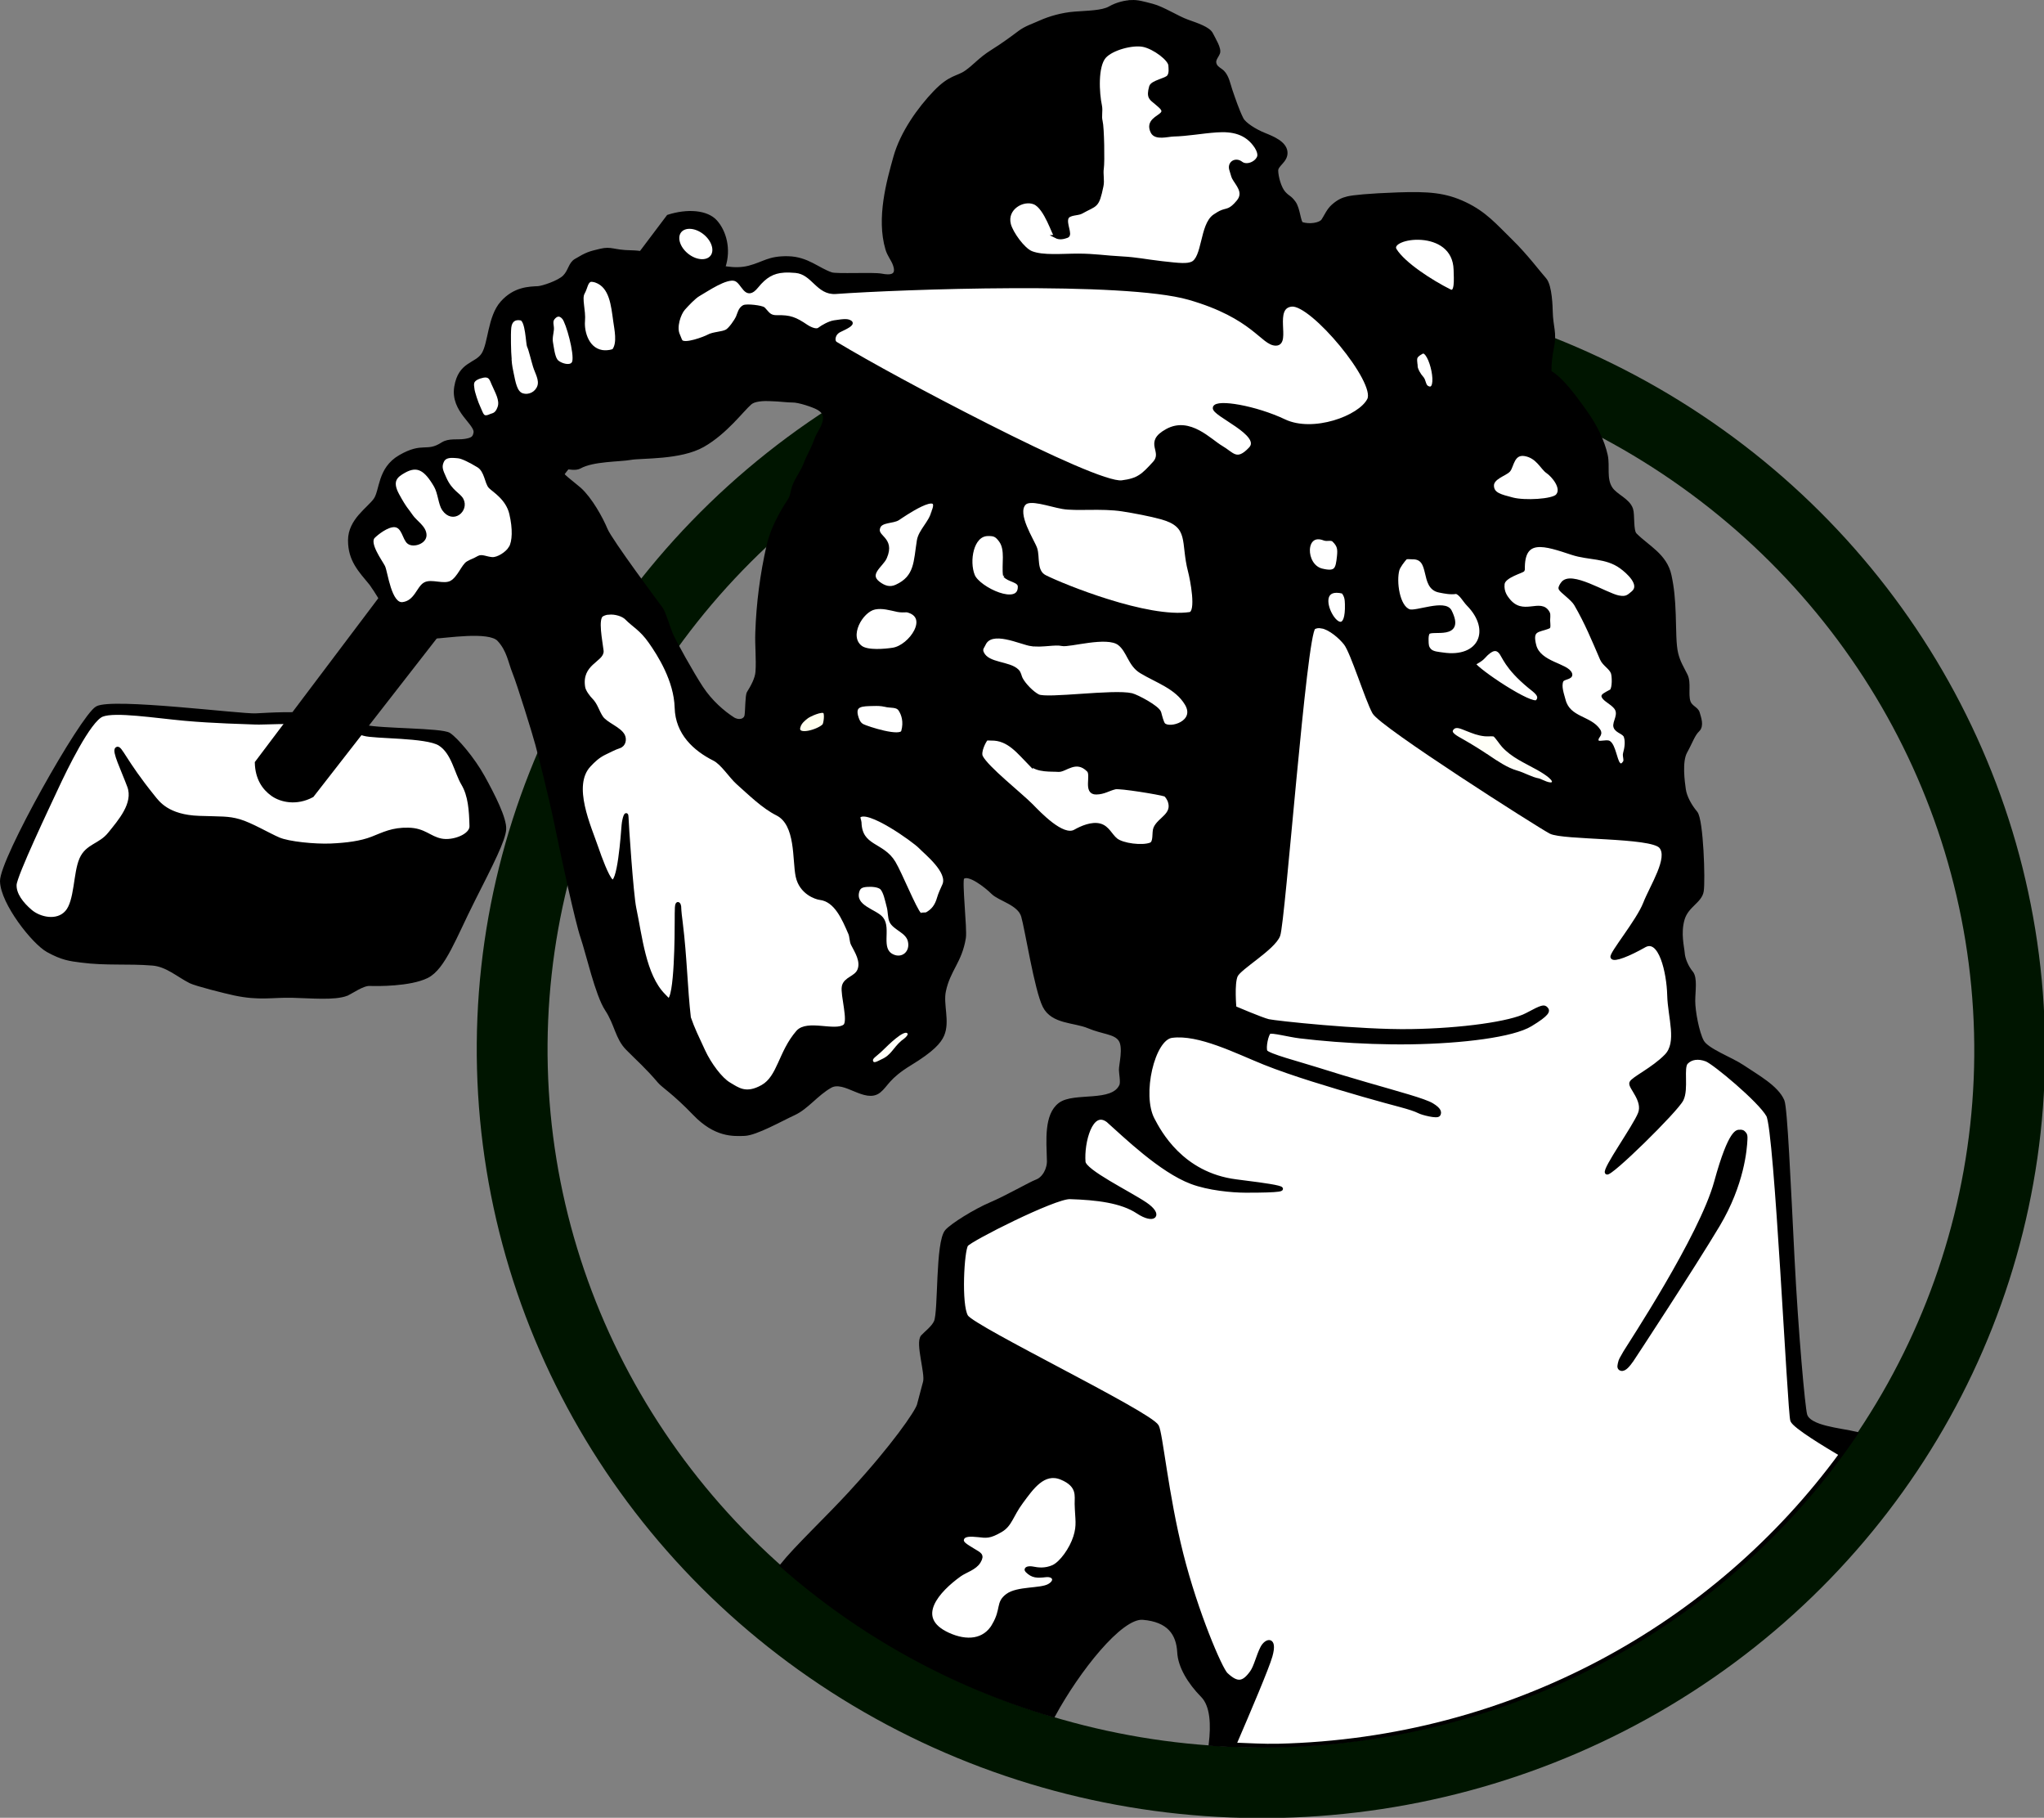
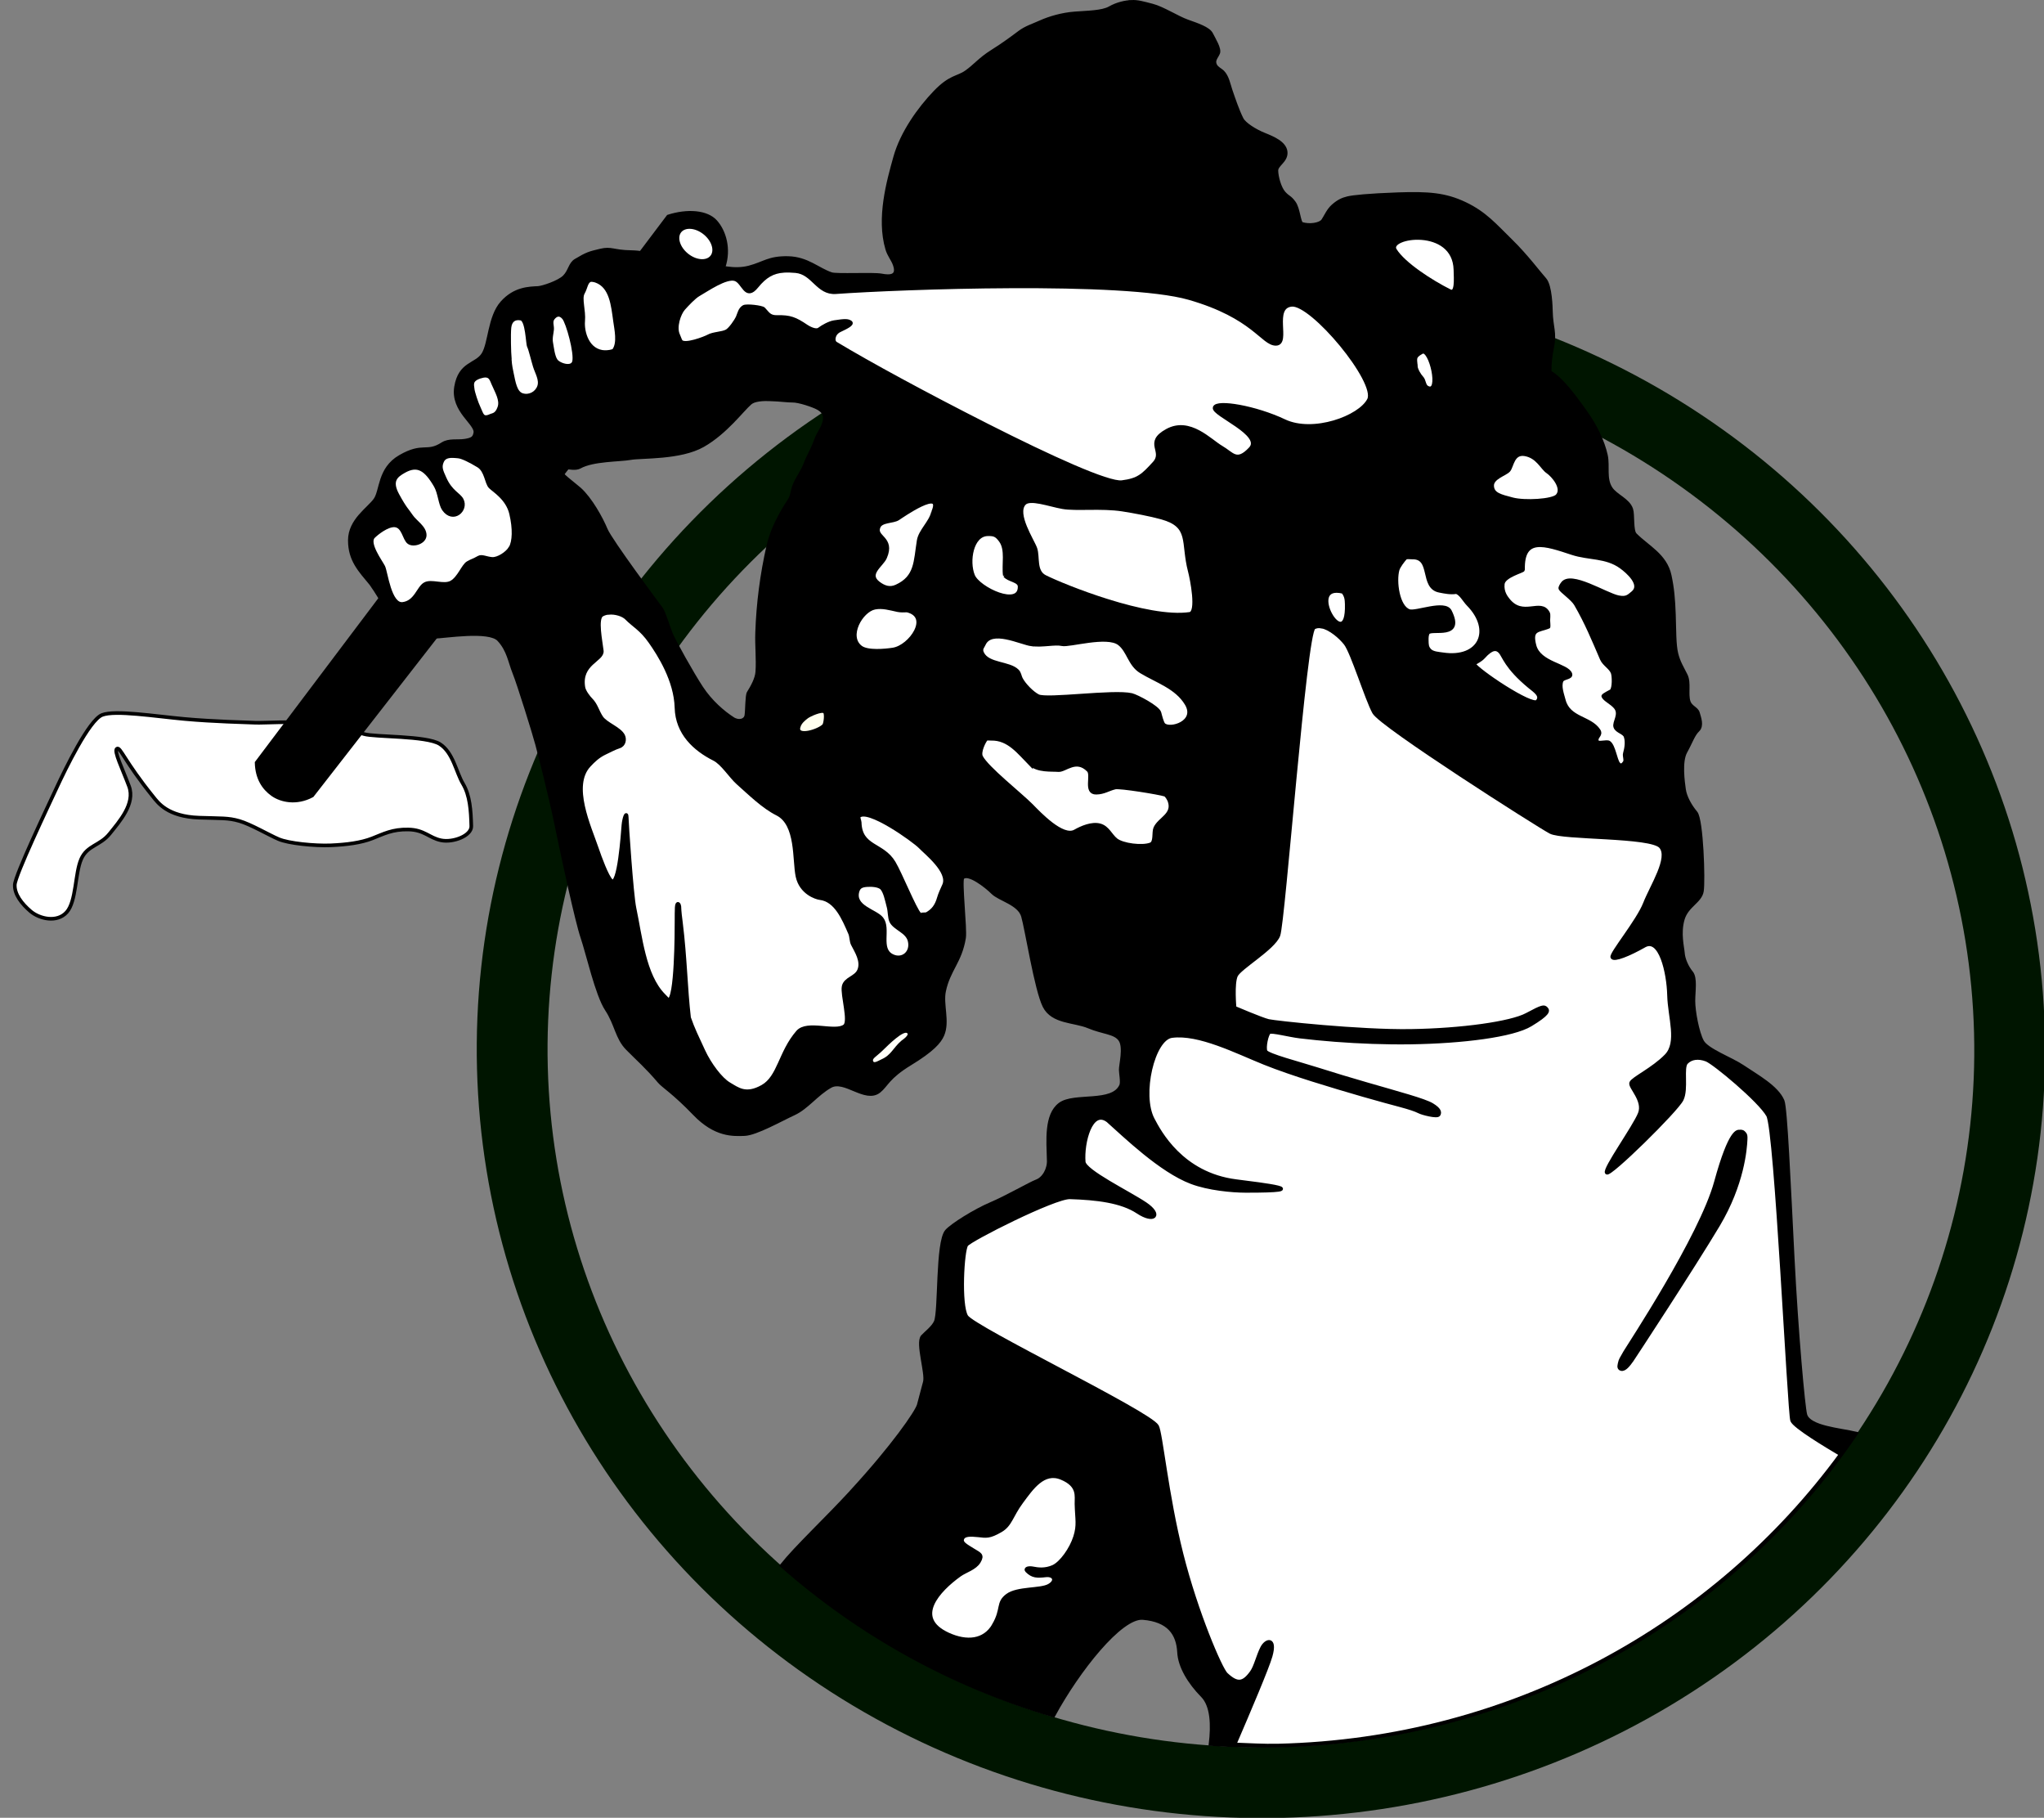
<svg xmlns="http://www.w3.org/2000/svg" xmlns:ns1="http://www.inkscape.org/namespaces/inkscape" xmlns:ns2="http://sodipodi.sourceforge.net/DTD/sodipodi-0.dtd" width="162.357mm" height="144.349mm" viewBox="0 0 162.357 144.349" version="1.1" id="svg8" ns1:version="0.92.2 5c3e80d, 2017-08-06" ns2:docname="ICC.svg">
  <rect x="0" y="0" width="162.357" height="144.349" fill="#808080" stroke="none" />
  <defs id="defs2" />
  <ns2:namedview id="base" pagecolor="#ffffff" bordercolor="#666666" borderopacity="1.0" ns1:pageopacity="0.0" ns1:pageshadow="2" ns1:zoom="1" ns1:cx="327.23016" ns1:cy="303.54811" ns1:document-units="mm" ns1:current-layer="layer1" showgrid="false" fit-margin-top="0" fit-margin-left="0" fit-margin-right="0" fit-margin-bottom="0" ns1:snap-nodes="false" ns1:window-width="1280" ns1:window-height="751" ns1:window-x="0" ns1:window-y="1" ns1:window-maximized="1" />
  <g ns1:label="Layer 1" ns1:groupmode="layer" id="layer1" transform="translate(-175.299,-197.527)">
    <ellipse transform="matrix(1,-0.024,0.026,1,0,0)" ry="58.171" rx="59.456" cy="287.335" cx="267.984" id="ellipse3519" style="opacity:1;fill:none;fill-opacity:1;stroke:#001500;stroke-width:5.622;stroke-linecap:round;stroke-linejoin:miter;stroke-miterlimit:4;stroke-dasharray:none;stroke-opacity:1" />
-     <path ns2:nodetypes="czcccczzzzzzzzzzzzcc" ns1:connector-curvature="0" id="path3521" d="m 202.834,276.473 c -0.977,0.37 -2.814,0.184 -4.376,0.149 -1.562,-0.03 -2.567,0.235 -4.527,-0.18 -0.718,-0.152 -3.048,-0.736 -3.504,-0.963 -0.988,-0.497 -1.861,-1.318 -3.009,-1.413 -1.952,-0.162 -3.697,0.022 -5.667,-0.237 -0.897,-0.115 -1.496,-0.182 -2.646,-0.814 -1.15,-0.631 -3.632,-3.788 -3.668,-5.509 -0.037,-1.72 6.37,-13.074 7.563,-13.759 1.193,-0.684 11.469,0.633 12.616,0.566 1.147,-0.059 3.194,-0.193 4.853,0.03 1.66,0.223 2.658,0.584 3.836,0.885 1.178,0.301 6.086,0.233 6.67,0.624 0.583,0.392 1.896,1.922 2.696,3.367 0.8,1.444 1.753,3.316 1.697,4.165 -0.052,0.849 -1.005,2.715 -2.479,5.627 -1.474,2.913 -2.338,5.399 -3.685,6.059 -1.348,0.661 -3.962,0.638 -4.538,0.613 -0.576,-0.022 -1.468,0.644 -1.832,0.784 z" style="fill:#000000;fill-opacity:1;stroke:#000000;stroke-width:0.276;stroke-linecap:butt;stroke-linejoin:miter;stroke-miterlimit:4;stroke-dasharray:none;stroke-opacity:1" />
    <path ns2:nodetypes="czzzzzzczzzzszzzzzzsszcczc" ns1:connector-curvature="0" id="path3523" d="m 181.741,265.763 c -0.486,1.111 -0.373,3.338 -1.143,4.202 -0.77,0.863 -2.169,0.528 -2.875,-0.075 -0.706,-0.603 -1.277,-1.347 -1.249,-2.096 0.022,-0.749 2.668,-6.3 3.328,-7.718 0.659,-1.418 2.567,-5.373 3.61,-5.775 1.043,-0.402 4.185,0.105 6.536,0.319 2.351,0.213 4.891,0.265 5.637,0.299 0.625,0.03 2.943,-0.138 4.331,0.044 1.387,0.189 3.465,0.598 4.294,0.854 0.829,0.255 4.957,0.123 6.019,0.792 1.063,0.67 1.297,2.239 1.846,3.159 0.549,0.92 0.627,2.103 0.659,3.364 0.022,0.759 -1.434,1.317 -2.386,1.129 -0.953,-0.188 -1.336,-0.838 -2.61,-0.863 -1.274,-0.03 -1.968,0.352 -2.871,0.705 -0.903,0.354 -2.039,0.498 -3.302,0.553 -1.264,0.052 -3.347,-0.153 -4.135,-0.493 -0.788,-0.337 -2.212,-1.178 -3.118,-1.44 -0.906,-0.262 -1.453,-0.203 -3.191,-0.264 -2.52,-0.085 -3.276,-1.188 -3.671,-1.678 -2.27,-2.813 -2.605,-3.98 -2.866,-3.799 -0.261,0.181 0.442,1.592 0.961,2.977 0.521,1.384 -0.766,2.812 -1.533,3.772 -0.766,0.96 -1.783,0.914 -2.269,2.024 z" style="fill:#ffffff;fill-opacity:1;stroke:#000000;stroke-width:0.288;stroke-linecap:butt;stroke-linejoin:miter;stroke-miterlimit:4;stroke-dasharray:none;stroke-opacity:1" />
    <path ns2:nodetypes="czcczcc" ns1:connector-curvature="0" id="path3525" d="m 228.379,214.719 c 1.519,-0.488 3.058,-0.373 3.756,0.405 0.698,0.776 1.117,2.172 0.641,3.605 l -32.682,41.974 c -1.249,0.674 -2.478,0.389 -3.153,-0.093 -0.674,-0.481 -1.226,-1.254 -1.259,-2.517 z" style="fill:#000000;fill-opacity:1;stroke:#000000;stroke-width:0.288;stroke-linecap:butt;stroke-linejoin:miter;stroke-miterlimit:4;stroke-dasharray:none;stroke-opacity:1" />
    <path ns2:nodetypes="cccccccssccccccccsccsccccsccsccccscccccccccccccccccccccccscccccccsccccccccccsccccccccccccccccccccccccccccscccccccccccccccccccccccccccccccccccccccsccccccccc" ns1:connector-curvature="0" id="path3527" d="m 265.185,197.676 c -0.468,0.015 -1.128,0.148 -1.73,0.491 -0.603,0.346 -1.781,0.345 -2.795,0.426 -1.014,0.076 -2.021,0.38 -2.684,0.678 -0.662,0.301 -1.168,0.439 -1.705,0.84 -0.536,0.402 -1.243,0.931 -2.185,1.522 -0.942,0.59 -1.338,1.127 -2.039,1.619 -0.7,0.492 -1.242,0.318 -2.487,1.612 -1.245,1.297 -2.617,3.217 -3.154,5.134 -0.537,1.918 -1.363,4.84 -0.635,7.301 0.16,0.529 0.45,0.817 0.603,1.267 0.319,0.937 -0.385,0.965 -1.052,0.834 -0.667,-0.129 -3.547,0.037 -3.987,-0.106 -1.064,-0.35 -1.906,-1.244 -3.442,-1.276 -1.537,-0.03 -1.886,0.43 -3.085,0.746 -1.199,0.316 -2.433,-0.052 -3.233,-0.248 -0.799,-0.194 -1.577,-0.074 -2.347,-0.216 -1.374,-0.258 -2.396,-0.731 -3.816,-0.754 -1.42,-0.022 -1.532,-0.334 -2.423,-0.121 -0.891,0.212 -1.058,0.258 -1.957,0.792 -0.449,0.267 -0.455,0.842 -0.898,1.289 -0.443,0.448 -1.747,0.87 -2.095,0.889 -0.696,0.037 -1.852,0.037 -2.86,1.171 -1.009,1.131 -0.952,3.231 -1.498,4.097 -0.546,0.867 -1.841,0.676 -2.157,2.584 -0.318,1.917 1.682,2.905 1.529,3.666 -0.077,0.38 -0.222,0.517 -0.825,0.61 -0.604,0.093 -1.266,-0.067 -1.775,0.261 -1.277,0.821 -1.544,-0.044 -3.366,1.007 -1.693,0.976 -1.462,2.698 -1.986,3.43 -0.523,0.732 -2.012,1.628 -2.014,3.206 -0.004,1.578 0.807,2.391 1.684,3.455 0.979,1.37 1.514,2.685 2.268,3.347 0.753,0.663 2.225,0.88 2.712,0.869 0.919,-0.022 4.39,-0.61 5.169,0.22 0.779,0.831 0.877,1.761 1.231,2.634 0.354,0.872 1.59,4.841 1.814,5.696 0.224,0.855 1.003,3.83 1.542,6.446 0.54,2.615 1.609,7.578 2.046,8.861 0.437,1.283 1.167,4.564 1.937,5.728 0.769,1.164 0.81,2.259 1.647,3.108 0.837,0.849 1.566,1.474 2.531,2.615 0.327,0.386 1.145,0.847 2.801,2.567 1.656,1.722 3.058,1.645 3.971,1.612 0.913,-0.037 2.888,-1.159 3.92,-1.634 1.032,-0.475 1.79,-1.547 2.893,-2.17 1.131,-0.639 2.783,1.26 3.873,0.393 0.59,-0.471 0.685,-1.096 2.464,-2.181 1.779,-1.085 2.328,-1.728 2.566,-2.272 0.466,-1.062 -0.089,-2.419 0.131,-3.481 0.356,-1.717 1.282,-2.339 1.589,-4.241 0.111,-0.688 -0.328,-4.539 -0.124,-4.768 0.427,-0.478 1.861,0.637 2.405,1.177 0.544,0.541 2.093,0.852 2.395,1.862 0.3,1.01 1.05,5.845 1.706,7.15 0.653,1.306 2.387,1.15 3.518,1.629 1.131,0.478 2.104,0.444 2.507,1.051 0.403,0.606 0.03,1.976 0.037,2.39 0.007,0.294 0.145,0.982 0.03,1.239 -0.658,1.502 -3.733,0.65 -4.859,1.496 -1.127,0.847 -0.932,2.894 -0.894,4.366 0.059,0.763 -0.383,1.524 -0.94,1.734 -0.557,0.212 -2.336,1.247 -3.639,1.804 -1.303,0.557 -3.086,1.676 -3.517,2.159 -0.773,0.867 -0.513,6.379 -0.877,7.203 -0.202,0.462 -0.82,0.919 -1.043,1.17 -0.448,0.503 0.374,2.943 0.177,3.621 -0.17,0.597 -0.316,1.233 -0.484,1.824 -0.161,0.566 -2.039,3.29 -5.328,6.863 l 2.2e-4,0.006 c -2.084,2.264 -4.355,4.368 -5.558,5.87 6.133,5.407 13.472,9.513 21.589,11.905 1.924,-3.548 5.336,-7.889 7.104,-7.737 2.036,0.174 2.788,1.214 2.871,2.725 0.059,1.134 0.83,2.399 1.861,3.445 0.782,0.793 0.82,2.357 0.642,3.84 1.769,0.119 3.557,0.164 5.366,0.121 19.341,-0.458 36.058,-10.254 45.909,-24.78 -1.3,-0.307 -3.739,-0.472 -4.029,-1.487 -0.167,-0.59 -0.702,-6.488 -1.005,-12.446 -0.303,-5.958 -0.564,-11.937 -0.801,-12.486 -0.475,-1.098 -2.019,-1.931 -3.175,-2.712 -0.913,-0.616 -2.837,-1.306 -3.218,-2.008 -0.379,-0.702 -0.693,-2.394 -0.692,-3.213 0.003,-0.819 0.186,-1.822 -0.169,-2.251 -0.355,-0.428 -0.632,-1.066 -0.665,-1.543 -0.037,-0.477 -0.33,-1.573 -0.015,-2.68 0.314,-1.106 1.392,-1.419 1.524,-2.25 0.133,-0.831 -0.022,-5.663 -0.489,-6.217 -0.465,-0.555 -0.854,-1.266 -0.934,-1.861 -0.084,-0.595 -0.311,-2.213 0.116,-2.984 0.428,-0.77 0.61,-1.372 0.984,-1.724 0.369,-0.35 0.103,-1.007 0.007,-1.358 -0.093,-0.35 -0.583,-0.446 -0.731,-0.88 -0.21,-0.61 0.067,-1.512 -0.232,-2.114 -0.313,-0.629 -0.576,-1.021 -0.748,-1.718 -0.174,-0.697 -0.154,-1.882 -0.197,-3.113 -0.045,-1.231 -0.12,-2.083 -0.336,-3.092 -0.347,-1.611 -1.764,-2.25 -2.746,-3.247 -0.304,-0.31 -0.157,-1.576 -0.307,-2.018 -0.249,-0.742 -1.223,-1.04 -1.626,-1.65 -0.505,-0.765 -0.2,-1.759 -0.383,-2.618 -0.241,-1.111 -0.845,-2.357 -1.634,-3.457 -0.79,-1.1 -1.872,-2.63 -2.838,-3.156 -0.015,-0.691 0.067,-1.304 0.197,-1.959 0.249,-1.186 -0.067,-1.583 -0.097,-2.867 -0.007,-0.258 -0.037,-2.031 -0.492,-2.539 -0.458,-0.507 -1.465,-1.868 -2.703,-3.077 -1.239,-1.209 -2.032,-2.167 -3.624,-2.925 -1.592,-0.761 -2.949,-0.845 -5.322,-0.766 -2.372,0.085 -3.561,0.212 -3.993,0.313 -0.431,0.102 -0.766,0.264 -1.184,0.636 -0.357,0.321 -0.543,0.771 -0.773,1.128 -0.231,0.357 -1.122,0.466 -1.697,0.276 -0.228,-0.075 -0.266,-1.183 -0.613,-1.668 -0.35,-0.483 -0.448,-0.385 -0.806,-0.778 -0.357,-0.394 -0.593,-1.296 -0.599,-1.781 -0.007,-0.484 0.798,-0.765 0.737,-1.476 -0.067,-0.711 -0.993,-1.099 -1.713,-1.388 -0.72,-0.288 -1.575,-0.828 -1.778,-1.233 -0.327,-0.642 -0.647,-1.589 -0.882,-2.276 -0.167,-0.496 -0.262,-1.081 -0.636,-1.461 -0.15,-0.153 -0.457,-0.275 -0.584,-0.529 -0.197,-0.394 0.081,-0.624 0.229,-0.962 0.148,-0.338 -0.334,-1.087 -0.549,-1.522 -0.218,-0.434 -1.126,-0.732 -1.897,-1.006 -0.771,-0.273 -1.959,-1.041 -2.777,-1.251 -0.819,-0.215 -1.183,-0.316 -1.651,-0.297 z m -28.637,31.562 c 0.674,0.022 1.354,0.116 1.696,0.108 0.502,-0.015 1.68,0.388 2.024,0.584 0.344,0.196 0.641,0.452 0.52,1.044 -0.122,0.592 -0.469,0.884 -0.706,1.57 -0.215,0.618 -0.587,1.218 -0.821,1.844 -0.228,0.611 -0.659,1.126 -0.9,1.775 -0.131,0.353 -0.138,0.766 -0.353,1.089 -0.693,1.041 -1.386,2.334 -1.677,3.612 -0.515,2.257 -0.818,4.585 -0.894,6.905 -0.037,1.03 0.084,2.078 0.015,3.105 -0.037,0.587 -0.434,1.255 -0.693,1.675 -0.128,0.211 -0.111,1.355 -0.175,1.781 -0.059,0.426 -0.601,0.582 -1.072,0.277 -0.785,-0.506 -1.756,-1.337 -2.499,-2.462 -0.743,-1.125 -2.183,-3.715 -2.413,-4.271 -0.231,-0.556 -0.561,-1.706 -0.788,-2.012 -0.267,-0.359 -4.032,-5.41 -4.392,-6.284 -0.36,-0.874 -1.223,-2.44 -2.093,-3.215 -0.502,-0.447 -1.506,-1.123 -1.674,-1.608 -0.172,-0.484 1.102,0.172 1.695,-0.158 1.059,-0.59 3.175,-0.535 4.039,-0.692 0.864,-0.157 3.946,0.015 5.751,-1.016 1.806,-1.028 3.101,-2.806 3.748,-3.36 0.324,-0.277 0.989,-0.319 1.664,-0.293 z" style="opacity:1;fill:#000000;fill-opacity:1;stroke:#000000;stroke-width:0.288;stroke-linecap:round;stroke-linejoin:miter;stroke-miterlimit:4;stroke-dasharray:none;stroke-opacity:1" />
    <path ns2:nodetypes="ccccccccccccccccscccccccscccccccccccszscc" ns1:connector-curvature="0" id="path3529" d="m 223.625,246.187 c -0.183,0.022 -0.358,0.074 -0.51,0.163 -0.493,0.278 -0.096,2.123 -0.015,2.858 0.083,0.734 -1.776,0.991 -1.463,2.898 0.052,0.34 0.419,0.806 0.63,1.018 0.368,0.374 0.485,0.901 0.794,1.369 0.355,0.536 1.451,0.882 1.737,1.453 0.134,0.27 0.096,0.727 -0.321,0.864 -0.415,0.14 -0.589,0.25 -1.127,0.505 -0.538,0.255 -0.907,0.609 -1.258,0.986 -1.505,1.614 0.022,4.861 0.615,6.604 0.243,0.713 0.794,2.217 1.14,2.553 0.627,0.608 0.923,-3.846 0.97,-4.41 0.052,-0.563 0.25,-1.081 0.261,-0.644 0.007,0.438 0.391,6.193 0.621,7.259 0.469,2.206 0.758,5.319 2.305,6.889 0.022,0.022 0.384,0.399 0.387,0.399 0.638,-0.015 0.644,-5.461 0.644,-6.315 3e-4,-0.331 8.2e-4,-0.852 0.015,-1.051 0.037,-0.521 0.205,-0.195 0.209,-0.097 0.015,0.448 0.074,0.9 0.129,1.331 0.343,2.771 0.37,5.162 0.644,7.524 0.295,0.867 0.665,1.613 1.143,2.647 0.477,1.035 1.36,2.228 2.033,2.621 0.673,0.393 1.324,0.955 2.656,0.203 1.332,-0.752 1.392,-2.706 2.798,-4.329 0.759,-0.876 2.977,0.099 3.729,-0.478 0.465,-0.356 -0.217,-2.493 -0.082,-3.145 0.13,-0.624 0.963,-0.676 1.223,-1.269 0.322,-0.737 -0.232,-1.551 -0.503,-2.09 -0.115,-0.221 -0.103,-0.611 -0.205,-0.851 -0.513,-1.187 -1.129,-2.656 -2.397,-2.807 -0.298,-0.037 -1.5,-0.416 -1.783,-1.723 -0.281,-1.307 0.03,-4.151 -1.612,-4.974 -1.109,-0.558 -2.141,-1.58 -3.124,-2.453 -0.569,-0.506 -1.225,-1.565 -1.876,-1.892 -1.551,-0.779 -2.948,-2.055 -3.001,-4.079 -0.059,-2.173 -1.372,-4.226 -2.089,-5.244 -0.717,-1.018 -1.283,-1.264 -1.881,-1.871 -0.262,-0.267 -0.882,-0.474 -1.433,-0.415 z" style="opacity:1;fill:#ffffff;fill-opacity:1;stroke:#000000;stroke-width:0.288;stroke-linecap:round;stroke-linejoin:miter;stroke-miterlimit:4;stroke-dasharray:none;stroke-opacity:1" />
    <path ns2:nodetypes="csssczcssscczssssczczccsc" ns1:connector-curvature="0" id="path3531" d="m 215.845,241.043 c 0.295,-0.5 0.335,-1.522 0.052,-2.724 -0.278,-1.202 -1.339,-1.822 -1.652,-2.13 -0.312,-0.308 -0.316,-1.293 -0.948,-1.677 -0.633,-0.384 -1.266,-0.699 -1.581,-0.733 -0.63,-0.067 -1.087,-0.077 -1.297,0.377 -0.209,0.457 -0.076,0.75 0.2,1.357 0.485,1.092 1.143,1.271 1.364,1.708 0.41,0.81 -0.697,1.795 -1.439,0.741 -0.281,-0.402 -0.32,-1.299 -0.64,-1.856 -0.78,-1.34 -1.436,-1.768 -2.516,-1.158 -0.602,0.341 -1.137,0.732 -0.526,1.867 0.613,1.135 0.793,1.229 1.104,1.698 0.313,0.469 1.079,0.896 1.069,1.521 -0.007,0.547 -0.884,0.831 -1.259,0.564 -0.376,-0.267 -0.416,-1.305 -1.127,-1.352 -0.601,-0.037 -1.438,0.641 -1.692,0.898 -0.508,0.52 0.57,1.958 0.789,2.386 0.215,0.429 0.496,3.078 1.54,2.954 1.045,-0.128 1.234,-1.271 1.76,-1.571 0.526,-0.301 1.5,0.202 2.111,-0.141 0.611,-0.344 0.934,-1.329 1.307,-1.541 0.374,-0.212 0.398,-0.166 0.87,-0.432 0.235,-0.134 0.586,0.074 1.05,0.112 0.465,0.037 1.204,-0.442 1.456,-0.869 z" style="opacity:1;fill:#ffffff;fill-opacity:1;stroke:#000000;stroke-width:0.288;stroke-linecap:round;stroke-linejoin:miter;stroke-miterlimit:4;stroke-dasharray:none;stroke-opacity:1" />
    <path ns2:nodetypes="zscscsz" ns1:connector-curvature="0" id="path3533" d="m 213.349,229.957 c 0.222,0.444 0.238,0.914 0.944,0.578 0.16,-0.067 0.466,-0.059 0.67,-0.653 0.209,-0.596 -0.227,-1.275 -0.497,-1.914 -0.17,-0.416 -0.281,-0.774 -1.049,-0.523 -0.767,0.256 -0.607,0.642 -0.573,0.985 0.022,0.237 0.287,1.082 0.506,1.529 z" style="opacity:1;fill:#ffffff;fill-opacity:1;stroke:#000000;stroke-width:0.288;stroke-linecap:round;stroke-linejoin:miter;stroke-miterlimit:4;stroke-dasharray:none;stroke-opacity:1" />
    <path ns2:nodetypes="cscczzzszc" ns1:connector-curvature="0" id="path3535" d="m 215.781,225.963 c 0.037,0.393 0.015,0.443 0.168,1.179 0.161,0.753 0.274,1.583 0.835,1.755 0.56,0.172 1.142,-0.141 1.332,-0.673 0.19,-0.532 -0.186,-1.107 -0.342,-1.621 -0.156,-0.513 -0.352,-1.35 -0.463,-1.564 -0.114,-0.215 -0.12,-2.109 -0.633,-2.21 -0.515,-0.102 -0.849,0.146 -0.912,0.705 -0.059,0.567 -0.015,2.033 0.022,2.426 z" style="opacity:1;fill:#ffffff;fill-opacity:1;stroke:#000000;stroke-width:0.288;stroke-linecap:round;stroke-linejoin:miter;stroke-miterlimit:4;stroke-dasharray:none;stroke-opacity:1" />
    <path ns2:nodetypes="cczzzcc" ns1:connector-curvature="0" id="path3537" d="m 219.427,226.115 c 0.192,0.366 1.306,0.748 1.466,0.14 0.179,-0.674 -0.491,-3.113 -0.814,-3.492 -0.322,-0.379 -0.629,-0.252 -0.852,0.03 -0.221,0.279 -0.044,0.618 -0.074,0.904 -0.022,0.287 -0.146,0.673 -0.067,1.073 0.075,0.4 0.121,0.94 0.334,1.345 z" style="opacity:1;fill:#ffffff;fill-opacity:1;stroke:#000000;stroke-width:0.288;stroke-linecap:round;stroke-linejoin:miter;stroke-miterlimit:4;stroke-dasharray:none;stroke-opacity:1" />
    <path ns2:nodetypes="ccccczcc" ns1:connector-curvature="0" id="path3539" d="m 223.381,225.486 c 0.126,0.007 0.607,-0.037 0.693,-0.154 0.411,-0.59 0.171,-1.635 0.079,-2.304 -0.174,-1.235 -0.293,-2.769 -1.525,-3.202 -0.117,-0.037 -0.404,-0.117 -0.537,-0.007 -0.256,0.19 -0.246,0.522 -0.491,0.974 -0.249,0.451 0.1,1.391 0.022,2.236 -0.074,0.845 0.325,2.43 1.753,2.462 z" style="opacity:1;fill:#ffffff;fill-opacity:1;stroke:#000000;stroke-width:0.288;stroke-linecap:round;stroke-linejoin:miter;stroke-miterlimit:4;stroke-dasharray:none;stroke-opacity:1" />
    <path ns2:nodetypes="ccccccccscccsccsczcsccccsccccscccc" ns1:connector-curvature="0" id="path3541" d="m 237.55,219.035 c -0.859,0.059 -1.475,0.406 -2.143,1.231 -0.888,1.104 -1.042,-0.342 -1.708,-0.562 -0.727,-0.239 -2.271,0.846 -2.913,1.209 -0.348,0.197 -0.906,0.791 -1.199,1.121 -0.347,0.391 -0.728,1.485 -0.41,2.123 0.067,0.135 0.122,0.346 0.2,0.462 0.27,0.408 1.928,-0.24 2.182,-0.382 0.406,-0.23 1.107,-0.209 1.472,-0.413 0.268,-0.151 0.73,-0.805 0.867,-1.119 0.123,-0.281 0.175,-0.634 0.482,-0.809 0.217,-0.122 1.427,0.022 1.57,0.163 0.334,0.339 0.44,0.657 1.079,0.641 1.015,-0.022 1.423,0.133 2.333,0.748 0.119,0.08 0.722,0.441 1.007,0.226 0.285,-0.215 0.81,-0.507 1.184,-0.566 0.879,-0.138 1.081,-0.125 1.29,0.007 0.209,0.134 -0.312,0.396 -0.847,0.647 -0.535,0.252 -0.591,0.889 -0.299,1.046 2.539,1.532 7.077,4.003 12.052,6.521 4.975,2.518 9.586,4.62 10.667,4.484 1.311,-0.165 1.675,-0.532 2.562,-1.501 0.887,-0.969 -0.762,-1.615 1.028,-2.593 1.79,-0.978 3.406,0.819 4.296,1.333 0.89,0.513 1.219,1.273 2.315,0.111 1.097,-1.161 -3.012,-2.733 -2.838,-3.272 0.174,-0.538 3.253,-0.015 5.535,1.069 2.282,1.081 6.007,-0.274 6.722,-1.693 0.714,-1.42 -4.522,-7.708 -6.145,-7.536 -1.623,0.172 -0.172,3.074 -1.236,3.099 -1.064,0.022 -1.746,-2.158 -6.918,-3.638 -5.173,-1.481 -22.976,-0.828 -28.048,-0.464 -1.445,0.104 -1.788,-1.54 -3.187,-1.672 -0.35,-0.03 -0.666,-0.044 -0.952,-0.022 z" style="opacity:1;fill:#ffffff;fill-opacity:1;stroke:#000000;stroke-width:0.288;stroke-linecap:round;stroke-linejoin:miter;stroke-miterlimit:4;stroke-dasharray:none;stroke-opacity:1" />
    <path ns2:nodetypes="ccccccsscccccccccccccscccccccccccccccccccsccccccccccscccccccccccsccccccccc" ns1:connector-curvature="0" id="path3543" d="m 280.279,247.285 c -0.227,-0.044 -0.438,-0.022 -0.618,0.082 -0.718,0.436 -2.415,23.4 -2.817,24.439 -0.403,1.04 -3.085,2.567 -3.37,3.197 -0.286,0.63 -0.111,2.553 -0.111,2.553 0,0 2.158,0.921 2.689,1.046 0.531,0.125 7.248,0.852 11.294,0.79 4.045,-0.059 7.972,-0.609 9.231,-1.287 1.259,-0.678 1.364,-0.662 1.537,-0.485 0.174,0.176 0.171,0.419 -1.24,1.275 -1.41,0.856 -5.397,1.355 -9.504,1.418 -2.04,0.03 -4.107,-0.052 -6.037,-0.2 -0.965,-0.075 -1.899,-0.166 -2.774,-0.271 -0.875,-0.104 -2.232,-0.474 -2.438,-0.344 -0.206,0.13 -0.435,1.203 -0.293,1.518 0.146,0.314 2.7,0.97 4.06,1.404 1.36,0.434 2.697,0.831 3.927,1.188 2.577,0.748 4.632,1.291 5.234,1.659 0.602,0.368 0.624,0.596 0.524,0.773 -0.117,0.203 -1.323,-0.12 -1.522,-0.229 -0.711,-0.358 -1.875,-0.573 -4.456,-1.323 -2.581,-0.75 -5.664,-1.666 -7.87,-2.553 -2.206,-0.887 -5.194,-2.423 -7.35,-2.135 -1.494,0.2 -2.535,4.647 -1.511,6.607 0.512,0.98 2.28,4.363 6.614,4.915 2.134,0.272 6.459,0.783 0.762,0.773 -1.093,-0.002 -2.953,-0.178 -4.296,-0.684 -2.453,-0.923 -5.319,-3.721 -6.647,-4.897 -1.355,-1.007 -2.043,1.772 -1.918,3.281 0.067,0.754 3.578,2.448 4.896,3.338 1.319,0.89 0.699,1.494 -0.598,0.634 -1.297,-0.861 -3.269,-1.093 -5.393,-1.159 -1.218,-0.037 -7.896,3.335 -8.219,3.77 -0.323,0.435 -0.563,4.769 -0.007,5.688 0.555,0.919 14.535,7.65 15.147,8.716 0.306,0.533 0.756,5.456 1.941,10.144 1.182,4.689 3.106,9.144 3.547,9.557 0.883,0.829 1.37,0.747 2.022,-0.154 0.326,-0.451 0.509,-1.32 0.835,-1.95 0.325,-0.63 1.095,-0.818 0.676,0.657 -0.265,0.934 -1.677,4.253 -2.867,7.017 1.151,0.037 2.293,0.117 3.461,0.089 18.587,-0.44 34.72,-9.532 44.695,-23.127 -1.165,-0.689 -3.684,-2.201 -3.867,-2.689 -0.228,-0.608 -1.261,-23.067 -1.915,-24.232 -0.653,-1.165 -4.285,-4.191 -4.897,-4.418 -0.613,-0.228 -1.202,-0.178 -1.588,0.226 -0.389,0.405 0.052,2.077 -0.366,2.937 -0.42,0.86 -5.74,6.085 -5.959,5.809 -0.219,-0.275 2.208,-3.641 2.623,-4.691 0.415,-1.049 -0.81,-2.103 -0.683,-2.44 0.127,-0.337 1.743,-1.081 2.778,-2.144 1.035,-1.064 0.275,-3.029 0.229,-4.823 -0.045,-1.794 -0.683,-4.649 -1.962,-3.921 -1.237,0.704 -2.419,1.173 -2.544,0.91 -0.125,-0.262 2.049,-2.879 2.59,-4.265 0.54,-1.386 2.033,-3.63 1.255,-4.517 -0.778,-0.886 -7.763,-0.642 -8.752,-1.163 -0.989,-0.52 -13.44,-8.451 -14.016,-9.493 -0.577,-1.042 -1.721,-4.771 -2.268,-5.473 -0.411,-0.526 -1.215,-1.219 -1.895,-1.349 z m 33.175,40.101 c 0.101,-0.015 0.186,-0.007 0.256,0.022 0.045,0.022 0.083,0.059 0.113,0.091 0.134,0.118 0.144,0.241 0.134,0.487 -0.03,0.77 -0.245,3.569 -2.185,6.824 -1.941,3.254 -6.724,10.546 -6.854,10.73 -0.261,0.37 -0.569,0.767 -0.839,0.705 -0.266,-0.059 -0.137,-0.372 -0.106,-0.529 0.03,-0.157 0.115,-0.317 0.411,-0.818 0.295,-0.502 6.025,-9.167 7.214,-13.508 1.159,-4.233 1.758,-3.991 1.859,-4.005 z" style="opacity:1;fill:#ffffff;fill-opacity:1;stroke:#000000;stroke-width:0.288;stroke-linecap:round;stroke-linejoin:miter;stroke-miterlimit:4;stroke-dasharray:none;stroke-opacity:1" />
    <path ns2:nodetypes="cccczzzsccszzzczsccc" ns1:connector-curvature="0" id="path3545" d="m 254.24,326.58 c -0.746,1.285 -2.159,1.405 -3.622,0.739 -2.862,-1.304 -0.773,-3.527 0.91,-4.731 0.459,-0.328 1.213,-0.519 1.532,-1.058 0.319,-0.538 0.052,-0.584 -0.489,-0.922 -0.538,-0.338 -0.964,-0.541 -0.832,-0.892 0.132,-0.349 0.654,-0.329 1.276,-0.266 0.622,0.067 0.865,0.139 1.771,-0.386 0.784,-0.453 0.844,-1.185 1.652,-2.271 0.807,-1.086 1.746,-2.489 3.172,-1.9 1.426,0.589 1.179,1.451 1.194,2.058 0.03,1.236 0.194,1.664 -0.111,2.627 -0.305,0.962 -1.099,2.081 -1.742,2.369 -0.644,0.288 -1.234,0.199 -1.589,0.128 -0.355,-0.074 -0.658,0.015 -0.487,0.188 0.442,0.448 0.807,0.443 1.491,0.365 0.685,-0.074 0.92,0.452 0.246,0.823 -0.667,0.368 -2.493,0.174 -3.296,0.773 -0.803,0.596 -0.332,1.07 -1.079,2.354 z" style="opacity:1;fill:#ffffff;fill-opacity:1;stroke:#000000;stroke-width:0.288;stroke-linecap:round;stroke-linejoin:miter;stroke-miterlimit:4;stroke-dasharray:none;stroke-opacity:1" />
    <ellipse transform="matrix(0.809,0.588,-0.537,0.844,0,0)" ry="1.131" rx="1.632" cy="39.958" cx="311.529" id="ellipse3547" style="opacity:1;fill:#ffffff;fill-opacity:1;stroke:#000000;stroke-width:0.288;stroke-linecap:round;stroke-linejoin:miter;stroke-miterlimit:4;stroke-dasharray:none;stroke-opacity:1" />
-     <path ns2:nodetypes="cccczccccccccsccssczzcscccccccccccc" ns1:connector-curvature="0" id="path3549" d="m 259.196,216.305 c -0.178,-0.088 -0.809,-2.308 -1.728,-2.684 -0.919,-0.376 -2.353,0.449 -2.015,1.735 0.183,0.688 1.111,1.989 1.763,2.249 0.924,0.368 2.447,0.203 3.742,0.205 1.296,0.003 2.124,0.153 3.418,0.22 1.294,0.074 1.739,0.208 3.228,0.382 1.488,0.173 1.97,0.195 2.363,0.044 0.984,-0.376 0.761,-3.069 1.806,-3.774 0.189,-0.127 0.412,-0.27 0.611,-0.344 0.405,-0.152 0.655,-0.052 1.272,-0.803 0.616,-0.757 -0.1,-1.385 -0.369,-1.905 -0.079,-0.169 -0.125,-0.42 -0.195,-0.608 -0.186,-0.546 0.353,-0.873 0.79,-0.533 0.414,0.322 1.179,0.044 1.398,-0.464 0.112,-0.255 -0.059,-0.628 -0.199,-0.845 -0.766,-1.16 -1.91,-1.369 -3.146,-1.282 -1.235,0.087 -2.3,0.3 -3.432,0.327 -0.466,0.015 -1.403,0.304 -1.666,-0.22 -0.431,-0.859 0.483,-1.125 0.759,-1.435 0.276,-0.31 -0.081,-0.552 -0.467,-0.886 -0.391,-0.333 -0.654,-0.408 -0.41,-1.266 0.107,-0.373 1.176,-0.532 1.395,-0.793 0.219,-0.261 0.139,-0.688 0.133,-0.897 -0.007,-0.497 -1.271,-1.444 -2.135,-1.619 -0.865,-0.175 -2.507,0.264 -3.086,0.913 -0.68,0.764 -0.554,2.913 -0.341,3.905 0.084,0.405 -0.052,0.816 0.052,1.227 0.13,0.501 0.171,3.261 0.097,3.729 -0.074,0.473 0.067,0.964 -0.03,1.417 -0.354,1.708 -0.443,1.4 -1.628,2.07 -0.256,0.146 -0.978,0.08 -1.139,0.452 -0.201,0.46 0.33,1.348 0.015,1.454 -0.31,0.114 -0.604,0.163 -0.865,0.03 z" style="opacity:1;fill:#ffffff;fill-opacity:1;stroke:#000000;stroke-width:0.288;stroke-linecap:round;stroke-linejoin:miter;stroke-miterlimit:4;stroke-dasharray:none;stroke-opacity:1" />
    <path ns2:nodetypes="cccsccczc" ns1:connector-curvature="0" id="path3551" d="m 256.648,237.519 c -0.743,0.833 0.668,2.926 0.893,3.568 0.235,0.684 -0.081,1.823 0.766,2.249 1.456,0.732 8.133,3.435 11.499,2.939 0.695,-0.108 0.16,-2.792 -0.003,-3.401 -0.6,-2.304 0.14,-3.582 -2.236,-4.245 -0.889,-0.247 -2.227,-0.498 -3.116,-0.635 -1.674,-0.257 -3.675,-0.004 -4.747,-0.192 -1.072,-0.189 -2.609,-0.78 -3.054,-0.284 z" style="opacity:1;fill:#ffffff;fill-opacity:1;stroke:#000000;stroke-width:0.288;stroke-linecap:round;stroke-linejoin:miter;stroke-miterlimit:4;stroke-dasharray:none;stroke-opacity:1" />
    <path ns2:nodetypes="ccscccccsccccc" ns1:connector-curvature="0" id="path3553" d="m 257.249,248.702 c -0.86,-0.11 -3.228,-1.329 -3.808,-10e-4 -0.091,0.217 -0.294,0.352 -0.114,0.711 0.463,0.926 2.133,0.74 2.781,1.398 0.176,0.179 0.177,0.4 0.281,0.607 0.243,0.484 0.9,1.151 1.364,1.385 0.702,0.354 6.012,-0.425 7.436,-0.085 0.42,0.105 2.094,0.984 2.206,1.412 0.059,0.226 0.202,0.803 0.334,0.937 0.486,0.492 2.699,-0.167 1.817,-1.649 -0.79,-1.325 -2.356,-1.801 -3.609,-2.56 -0.919,-0.558 -0.991,-1.656 -1.74,-2.226 -0.975,-0.741 -3.972,0.186 -4.541,0.052 -0.569,-0.13 -1.509,0.128 -2.408,0.015 z" style="opacity:1;fill:#ffffff;fill-opacity:1;stroke:#000000;stroke-width:0.288;stroke-linecap:round;stroke-linejoin:miter;stroke-miterlimit:4;stroke-dasharray:none;stroke-opacity:1" />
    <path ns2:nodetypes="csccsccccccccsczc" ns1:connector-curvature="0" id="path3555" d="m 257.142,258.198 c -0.91,-0.923 -1.721,-2.037 -3.107,-2.005 -0.045,0.003 -0.362,-0.022 -0.398,0.007 -0.156,0.175 -0.604,1.03 -0.405,1.426 0.442,0.883 3.13,2.993 3.997,3.873 0.584,0.592 2.463,2.608 3.462,2.044 0.528,-0.298 1.339,-0.651 1.979,-0.475 0.618,0.172 0.829,0.793 1.27,1.151 0.52,0.423 2.089,0.614 2.754,0.36 0.405,-0.152 0.219,-0.952 0.365,-1.284 0.33,-0.754 1.513,-1.056 1.139,-2.152 -0.037,-0.114 -0.222,-0.463 -0.368,-0.511 -0.454,-0.149 -3.574,-0.658 -3.955,-0.568 -0.543,0.129 -0.882,0.399 -1.495,0.411 -0.926,0.022 -0.248,-1.4 -0.622,-1.78 -0.986,-1.002 -1.855,0.03 -2.391,-0.015 -0.536,-0.045 -1.657,0.074 -2.227,-0.497 z" style="opacity:1;fill:#ffffff;fill-opacity:1;stroke:#000000;stroke-width:0.288;stroke-linecap:round;stroke-linejoin:miter;stroke-miterlimit:4;stroke-dasharray:none;stroke-opacity:1" />
    <path ns2:nodetypes="ccszccccccccscszsccccccccccsszsc" ns1:connector-curvature="0" id="path3557" d="m 304.437,256.052 c 0.109,0.385 0.052,0.867 -0.076,1.312 -0.059,0.192 0.113,0.556 -0.022,0.709 -0.03,0.037 -0.237,0.405 -0.485,0.103 -0.248,-0.301 -0.37,-1.422 -0.753,-1.682 -0.174,-0.117 -0.84,0.111 -0.931,-0.067 -0.196,-0.392 0.372,-0.503 0.109,-0.9 -0.685,-1.036 -2.373,-0.9 -2.763,-2.391 -0.108,-0.429 -0.373,-1.097 -0.174,-1.554 0.117,-0.27 0.803,-0.219 0.694,-0.536 -0.242,-0.711 -2.473,-0.816 -2.848,-2.247 -0.347,-1.329 0.283,-1.173 1.112,-1.491 0.022,-0.007 -0.015,-0.492 -0.015,-0.52 -0.003,-0.137 0.045,-0.445 -0.015,-0.566 -0.572,-1.142 -2.025,0.463 -3.216,-1.105 -0.116,-0.151 -0.459,-0.569 -0.386,-1.219 0.067,-0.648 1.612,-1.016 1.609,-1.125 -0.067,-2.688 1.741,-2.032 3.906,-1.32 1.326,0.437 2.689,0.226 3.88,1.089 0.519,0.375 1.71,1.408 0.939,2.056 -0.362,0.304 -0.526,0.474 -1.142,0.357 -0.993,-0.188 -3.818,-2.032 -4.455,-1.075 -0.052,0.067 -0.198,0.29 -0.166,0.382 0.067,0.19 0.966,0.795 1.228,1.246 0.852,1.469 1.399,2.81 2.061,4.344 0.189,0.437 0.727,0.692 0.871,1.113 0.091,0.281 0.116,1.181 -0.097,1.419 -0.044,0.052 -0.701,0.343 -0.653,0.44 0.137,0.281 0.645,0.49 0.957,0.851 0.486,0.564 -0.137,1.206 -0.002,1.578 0.129,0.372 0.731,0.414 0.837,0.8 z" style="opacity:1;fill:#ffffff;fill-opacity:1;stroke:#000000;stroke-width:0.288;stroke-linecap:round;stroke-linejoin:miter;stroke-miterlimit:4;stroke-dasharray:none;stroke-opacity:1" />
    <path ns2:nodetypes="sscsccczs" ns1:connector-curvature="0" id="path3559" d="m 243.51,262.36 c -0.059,0.067 0.077,0.378 0.075,0.466 0.052,2.028 1.803,1.682 2.713,3.209 0.53,0.888 1.652,3.692 2.048,4.093 0.022,0.022 0.512,0.007 0.563,-0.015 0.494,-0.278 0.78,-0.632 0.968,-1.292 0.098,-0.34 0.272,-0.693 0.412,-1.012 0.468,-1.068 -1.461,-2.573 -1.901,-3.037 -0.44,-0.463 -4.196,-3.178 -4.878,-2.413 z" style="opacity:1;fill:#ffffff;fill-opacity:1;stroke:#000000;stroke-width:0.288;stroke-linecap:round;stroke-linejoin:miter;stroke-miterlimit:4;stroke-dasharray:none;stroke-opacity:1" />
    <path ns2:nodetypes="csssc" ns1:connector-curvature="0" id="path3561" d="m 290.448,220.637 c 0.573,0.288 0.477,-0.931 0.457,-1.681 -0.045,-1.755 -1.418,-2.428 -2.693,-2.522 -1.275,-0.094 -2.452,0.391 -2.107,0.948 0.69,1.115 2.859,2.509 4.343,3.255 z" style="opacity:1;fill:#ffffff;fill-opacity:1;stroke:#000000;stroke-width:0.288;stroke-linecap:round;stroke-linejoin:miter;stroke-miterlimit:4;stroke-dasharray:none;stroke-opacity:1" />
    <path ns1:connector-curvature="0" id="path3563" d="m 255.114,243.226 c -0.129,-0.856 0.207,-2.044 -0.338,-2.779 -0.323,-0.436 -0.509,-0.508 -1.031,-0.495 -1.265,0.03 -1.619,2.138 -1.154,3.286 0.422,1.042 3.742,2.6 3.697,0.857 -0.015,-0.488 -0.891,-0.488 -1.174,-0.87 z" style="opacity:1;fill:#ffffff;fill-opacity:1;stroke:#000000;stroke-width:0.288;stroke-linecap:round;stroke-linejoin:miter;stroke-miterlimit:4;stroke-dasharray:none;stroke-opacity:1" />
    <path ns1:connector-curvature="0" id="path3565" d="m 249.406,238.213 c -0.177,0.798 -1.011,1.466 -1.137,2.247 -0.268,1.663 -0.168,2.904 -1.765,3.632 -0.52,0.237 -0.97,0.091 -1.423,-0.249 -0.975,-0.741 0.252,-1.425 0.522,-2.043 0.694,-1.586 -0.89,-1.568 -0.506,-2.444 0.218,-0.5 1.128,-0.39 1.533,-0.65 0.221,-0.141 3.695,-2.589 2.776,-0.491 z" style="opacity:1;fill:#ffffff;fill-opacity:1;stroke:#000000;stroke-width:0.288;stroke-linecap:round;stroke-linejoin:miter;stroke-miterlimit:4;stroke-dasharray:none;stroke-opacity:1" />
    <path ns1:connector-curvature="0" id="path3567" d="m 247.351,246.008 c -0.256,0.007 -0.502,0.022 -0.753,-0.03 -0.587,-0.125 -1.207,-0.318 -1.82,-0.193 -1.074,0.216 -2.255,2.275 -1.114,3.144 0.538,0.409 1.954,0.272 2.572,0.175 1.384,-0.218 3.059,-2.627 1.115,-3.097 z" style="opacity:1;fill:#ffffff;fill-opacity:1;stroke:#000000;stroke-width:0.288;stroke-linecap:round;stroke-linejoin:miter;stroke-miterlimit:4;stroke-dasharray:none;stroke-opacity:1" />
-     <path ns2:nodetypes="csccscc" ns1:connector-curvature="0" id="path3569" d="m 245.598,253.514 c -0.314,-0.074 -0.607,-0.077 -0.931,-0.067 -0.878,0.022 -1.685,-0.015 -1.299,1.117 0.085,0.253 0.203,0.475 0.458,0.603 0.355,0.178 3.025,1.058 3.199,0.444 0.221,-0.776 0.007,-1.391 -0.236,-1.748 -0.243,-0.357 -0.73,-0.232 -1.191,-0.347 z" style="opacity:1;fill:#ffffff;fill-opacity:1;stroke:#000000;stroke-width:0.288;stroke-linecap:round;stroke-linejoin:miter;stroke-miterlimit:4;stroke-dasharray:none;stroke-opacity:1" />
    <path ns2:nodetypes="ccccccczsc" ns1:connector-curvature="0" id="path3571" d="m 244.331,267.806 c -0.49,0.015 -0.796,0.076 -0.917,0.494 -0.362,1.272 1.427,1.556 1.916,2.174 0.632,0.8 -0.264,2.406 0.83,2.956 0.821,0.413 1.635,-0.261 1.385,-1.213 -0.195,-0.738 -1.172,-0.956 -1.456,-1.524 -0.138,-0.283 -0.117,-0.803 -0.206,-1.128 -0.167,-0.653 -0.271,-1.174 -0.52,-1.484 -0.252,-0.311 -1.032,-0.274 -1.032,-0.274 z" style="opacity:1;fill:#ffffff;fill-opacity:1;stroke:#000000;stroke-width:0.288;stroke-linecap:round;stroke-linejoin:miter;stroke-miterlimit:4;stroke-dasharray:none;stroke-opacity:1" />
    <path ns1:connector-curvature="0" id="path3573" d="m 290.966,244.55 c -0.459,0.067 -0.89,-0.022 -1.331,-0.11 -1.471,-0.277 -0.51,-2.68 -2.15,-2.641 -0.151,0.006 -0.474,-0.059 -0.575,0.059 -0.168,0.188 -0.52,0.644 -0.596,0.911 -0.257,0.904 0.002,2.979 0.927,3.284 0.534,0.176 2.825,-0.797 3.232,0.015 1.095,2.188 -1.406,1.334 -1.727,1.694 -0.111,0.124 -0.123,0.396 -0.117,0.618 0.006,0.339 0.004,0.552 0.241,0.798 0.235,0.239 0.708,0.258 1.027,0.306 2.983,0.457 4.03,-1.93 2.022,-3.968 -0.293,-0.298 -0.589,-0.881 -0.955,-0.969 z" style="opacity:1;fill:#ffffff;fill-opacity:1;stroke:#000000;stroke-width:0.288;stroke-linecap:round;stroke-linejoin:miter;stroke-miterlimit:4;stroke-dasharray:none;stroke-opacity:1" />
    <path ns2:nodetypes="ccsszcc" ns1:connector-curvature="0" id="path3575" d="m 292.354,250.233 c 0.256,-0.142 0.583,-0.313 0.783,-0.539 0.643,-0.721 1.026,-0.727 1.321,-0.408 0.295,0.319 0.463,1.217 2.316,2.747 0.433,0.358 1.049,0.734 0.634,1.199 -0.415,0.464 -4.785,-2.46 -5.054,-2.999 z" style="opacity:1;fill:#ffffff;fill-opacity:1;stroke:#000000;stroke-width:0.288;stroke-linecap:round;stroke-linejoin:miter;stroke-miterlimit:4;stroke-dasharray:none;stroke-opacity:1" />
    <path ns2:nodetypes="zzcczcz" ns1:connector-curvature="0" id="path3577" d="m 296.437,233.605 c 1.001,0.177 1.352,1.083 1.785,1.375 0.433,0.291 1.32,1.312 0.78,1.918 -0.367,0.412 -2.607,0.53 -3.563,0.278 -0.957,-0.252 -1.585,-0.388 -1.618,-1.059 -0.03,-0.67 1.031,-0.928 1.309,-1.24 0.278,-0.312 0.307,-1.449 1.308,-1.272 z" style="opacity:1;fill:#ffffff;fill-opacity:1;stroke:#000000;stroke-width:0.288;stroke-linecap:round;stroke-linejoin:miter;stroke-miterlimit:4;stroke-dasharray:none;stroke-opacity:1" />
-     <path ns1:connector-curvature="0" id="path3579" d="m 281.252,240.435 c -0.215,-0.195 -0.53,-0.037 -0.756,-0.123 -1.695,-0.676 -1.692,2.148 -0.2,2.508 1.156,0.279 1.234,-0.109 1.343,-1.118 0.059,-0.589 0.022,-0.851 -0.388,-1.266 z" style="opacity:1;fill:#ffffff;fill-opacity:1;stroke:#000000;stroke-width:0.288;stroke-linecap:round;stroke-linejoin:miter;stroke-miterlimit:4;stroke-dasharray:none;stroke-opacity:1" />
    <path ns1:connector-curvature="0" id="path3581" d="m 281.978,244.527 c -3.157,-0.775 0.402,5.244 0.293,0.984 -0.015,-0.328 -0.007,-0.624 -0.293,-0.984 z" style="opacity:1;fill:#ffffff;fill-opacity:1;stroke:#000000;stroke-width:0.288;stroke-linecap:round;stroke-linejoin:miter;stroke-miterlimit:4;stroke-dasharray:none;stroke-opacity:1" />
    <path ns2:nodetypes="ssccs" ns1:connector-curvature="0" id="path3583" d="m 287.754,226.584 c 0.006,0.307 0.315,0.78 0.466,0.934 0.229,0.232 0.16,0.639 0.463,0.792 1.115,0.561 0.258,-3.195 -0.439,-2.824 -0.696,0.371 -0.504,0.567 -0.491,1.098 z" style="opacity:1;fill:#ffffff;fill-opacity:1;stroke:#000000;stroke-width:0.288;stroke-linecap:round;stroke-linejoin:miter;stroke-miterlimit:4;stroke-dasharray:none;stroke-opacity:1" />
    <path ns2:nodetypes="scczs" ns1:connector-curvature="0" id="path3585" d="m 238.736,255.234 c -0.267,0.939 1.637,0.333 2.011,-0.094 0.115,-0.13 0.217,-0.929 0.059,-1.088 -0.218,-0.223 -1.227,0.246 -1.426,0.401 -0.198,0.155 -0.537,0.407 -0.642,0.78 z" style="opacity:1;fill:#ffffee;fill-opacity:1;stroke:#000000;stroke-width:0.288;stroke-linecap:round;stroke-linejoin:miter;stroke-miterlimit:4;stroke-dasharray:none;stroke-opacity:1" />
-     <path ns2:nodetypes="ccczcccsszccc" ns1:connector-curvature="0" id="path3587" d="m 293.505,257.579 c 0.692,0.468 1.496,1.01 2.268,1.229 0.583,0.165 1.172,0.529 1.757,0.63 0.134,0.022 0.992,0.528 1.129,0.218 0.136,-0.31 -1.008,-0.957 -1.215,-1.073 -1.008,-0.563 -2.007,-0.976 -2.768,-1.81 -0.157,-0.17 -0.498,-0.685 -0.668,-0.828 -0.105,-0.087 -0.457,-0.015 -0.76,-0.045 -0.571,-0.059 -0.956,-0.228 -1.404,-0.401 -0.503,-0.194 -0.905,-0.421 -1.178,-0.081 -0.272,0.339 0.296,0.613 0.891,0.952 0.595,0.339 1.298,0.772 1.948,1.211 z" style="opacity:1;fill:#fffff8;fill-opacity:1;stroke:#000000;stroke-width:0.193;stroke-linecap:round;stroke-linejoin:miter;stroke-miterlimit:4;stroke-dasharray:none;stroke-opacity:1" />
    <path ns2:nodetypes="cszczc" ns1:connector-curvature="0" id="path3589" d="m 245.359,281.735 c 0.816,-0.363 0.947,-0.937 1.609,-1.498 0.067,-0.052 0.801,-0.529 0.414,-0.764 -0.387,-0.235 -1.557,0.931 -2.054,1.417 -0.497,0.486 -0.886,0.634 -0.763,0.938 0.12,0.304 0.509,0.037 0.794,-0.093 z" style="opacity:1;fill:#fffff8;fill-opacity:1;stroke:#000000;stroke-width:0.193;stroke-linecap:round;stroke-linejoin:miter;stroke-miterlimit:4;stroke-dasharray:none;stroke-opacity:1" />
  </g>
</svg>